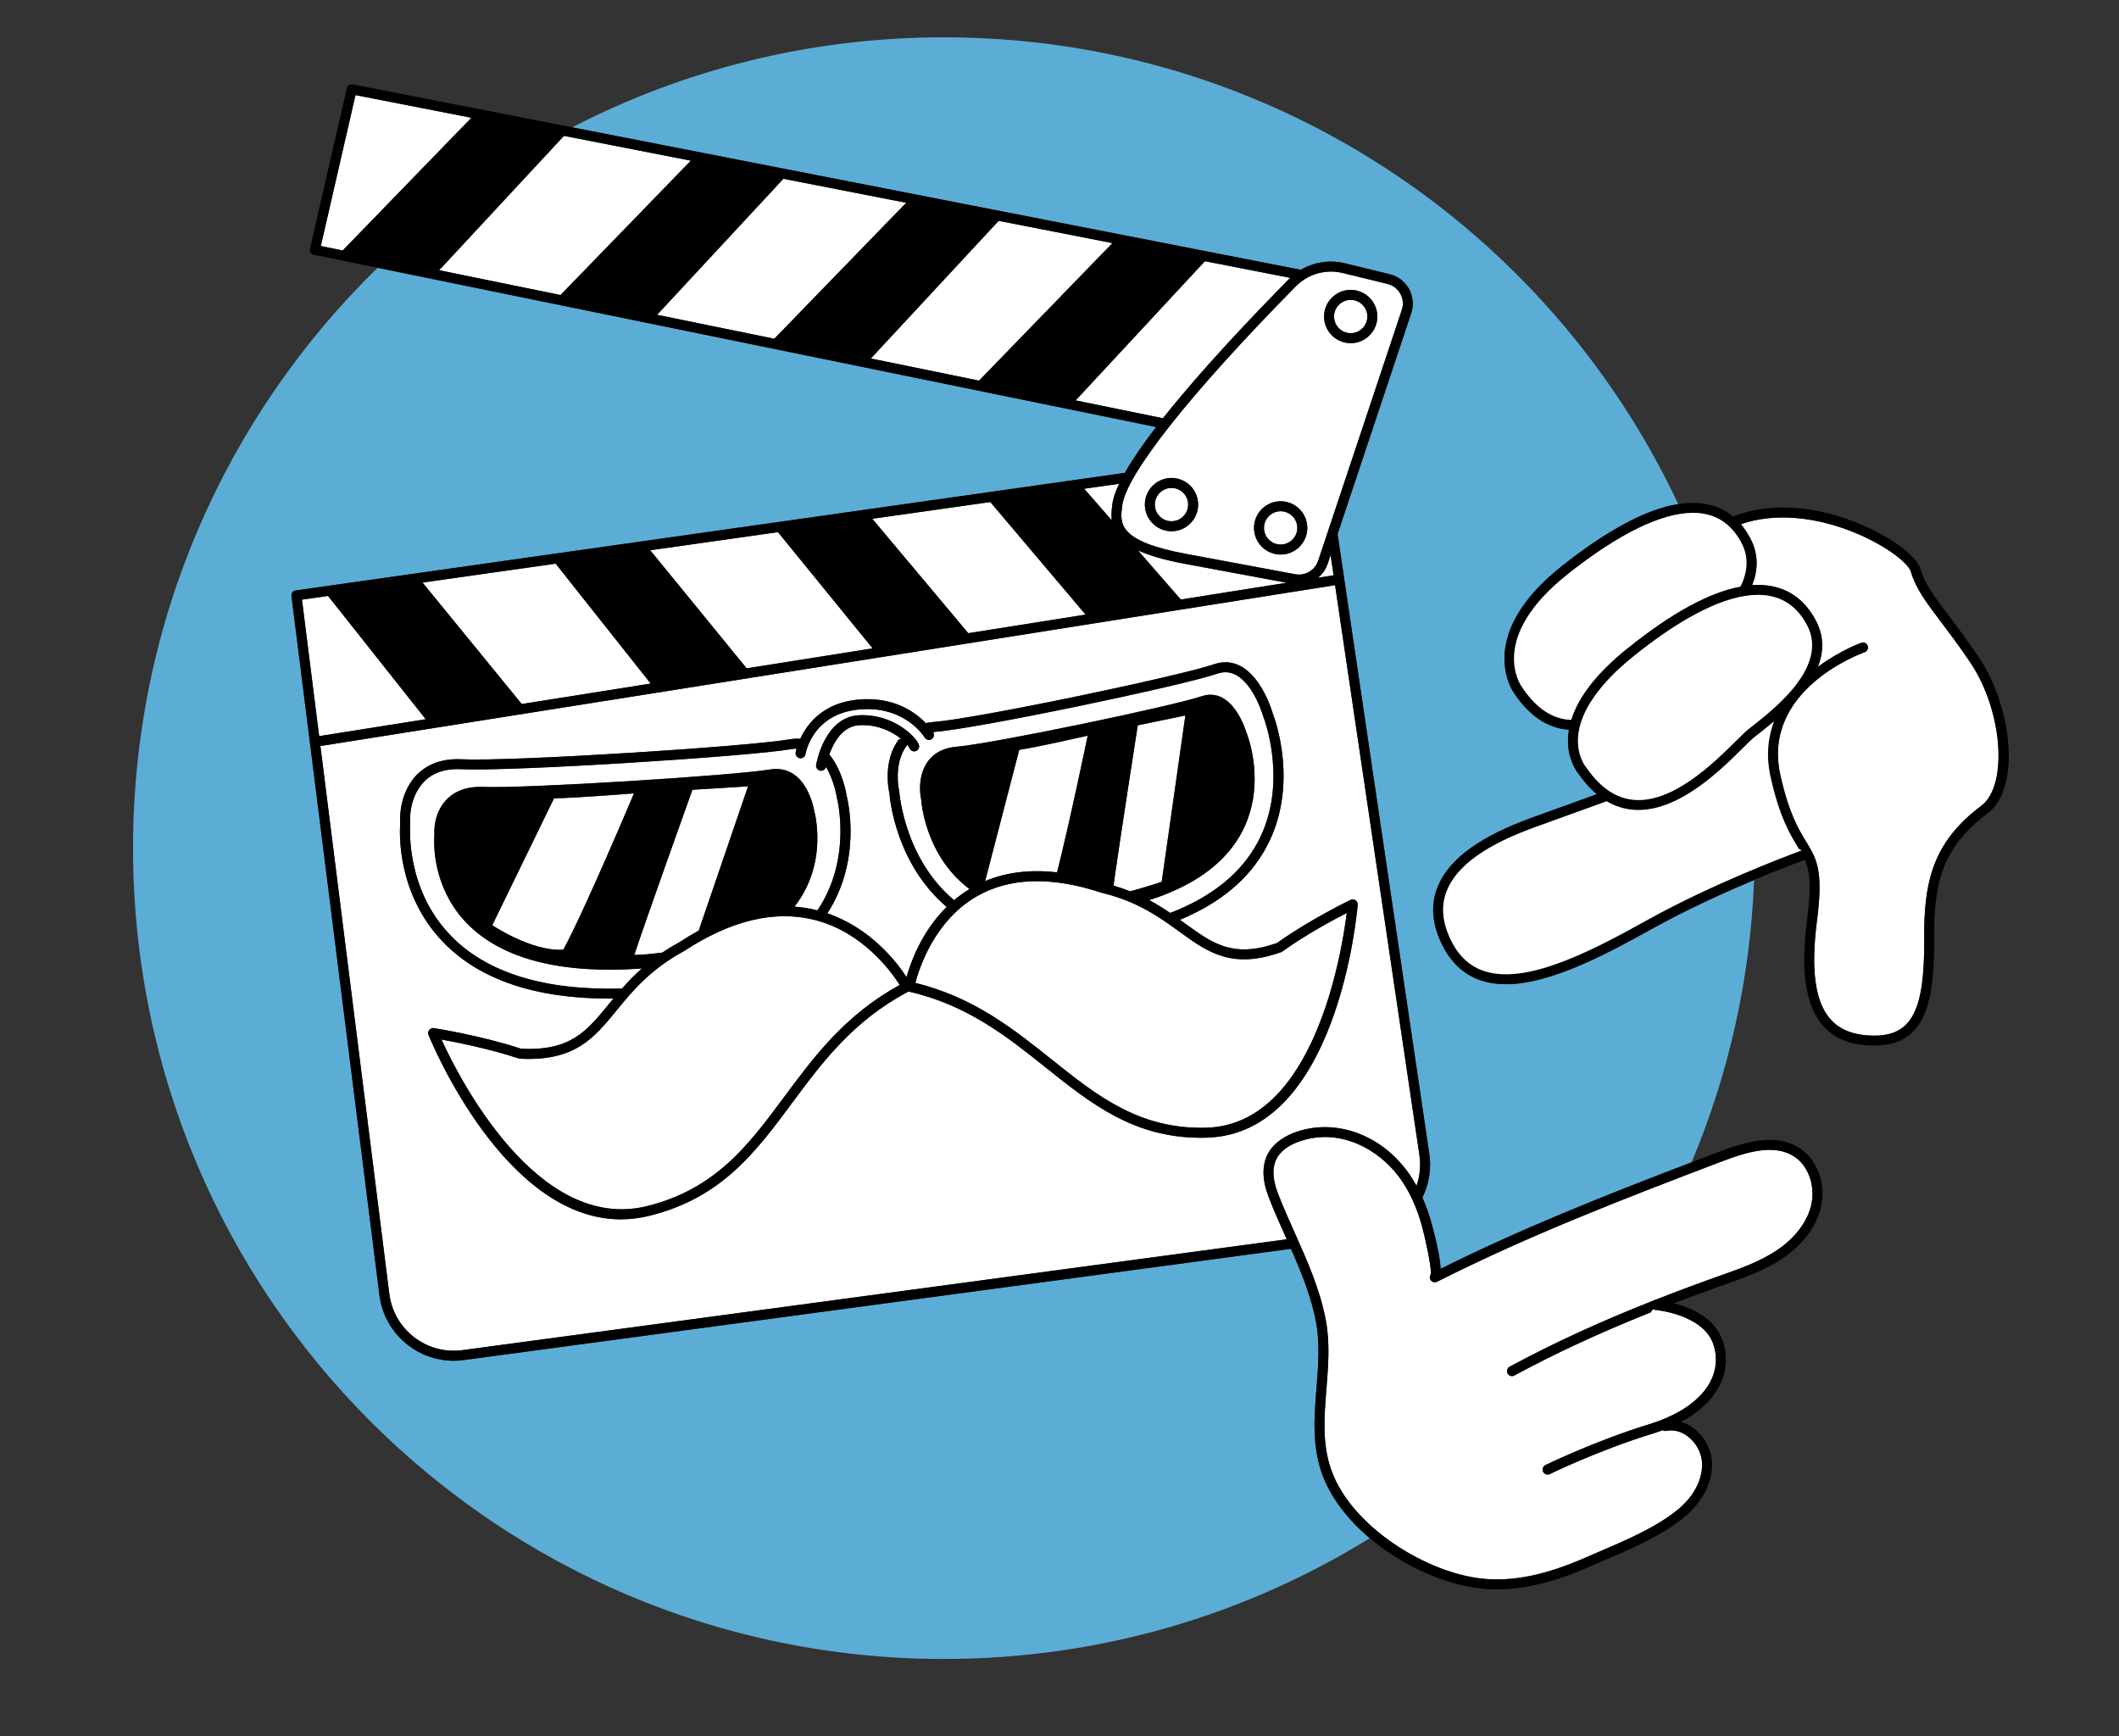
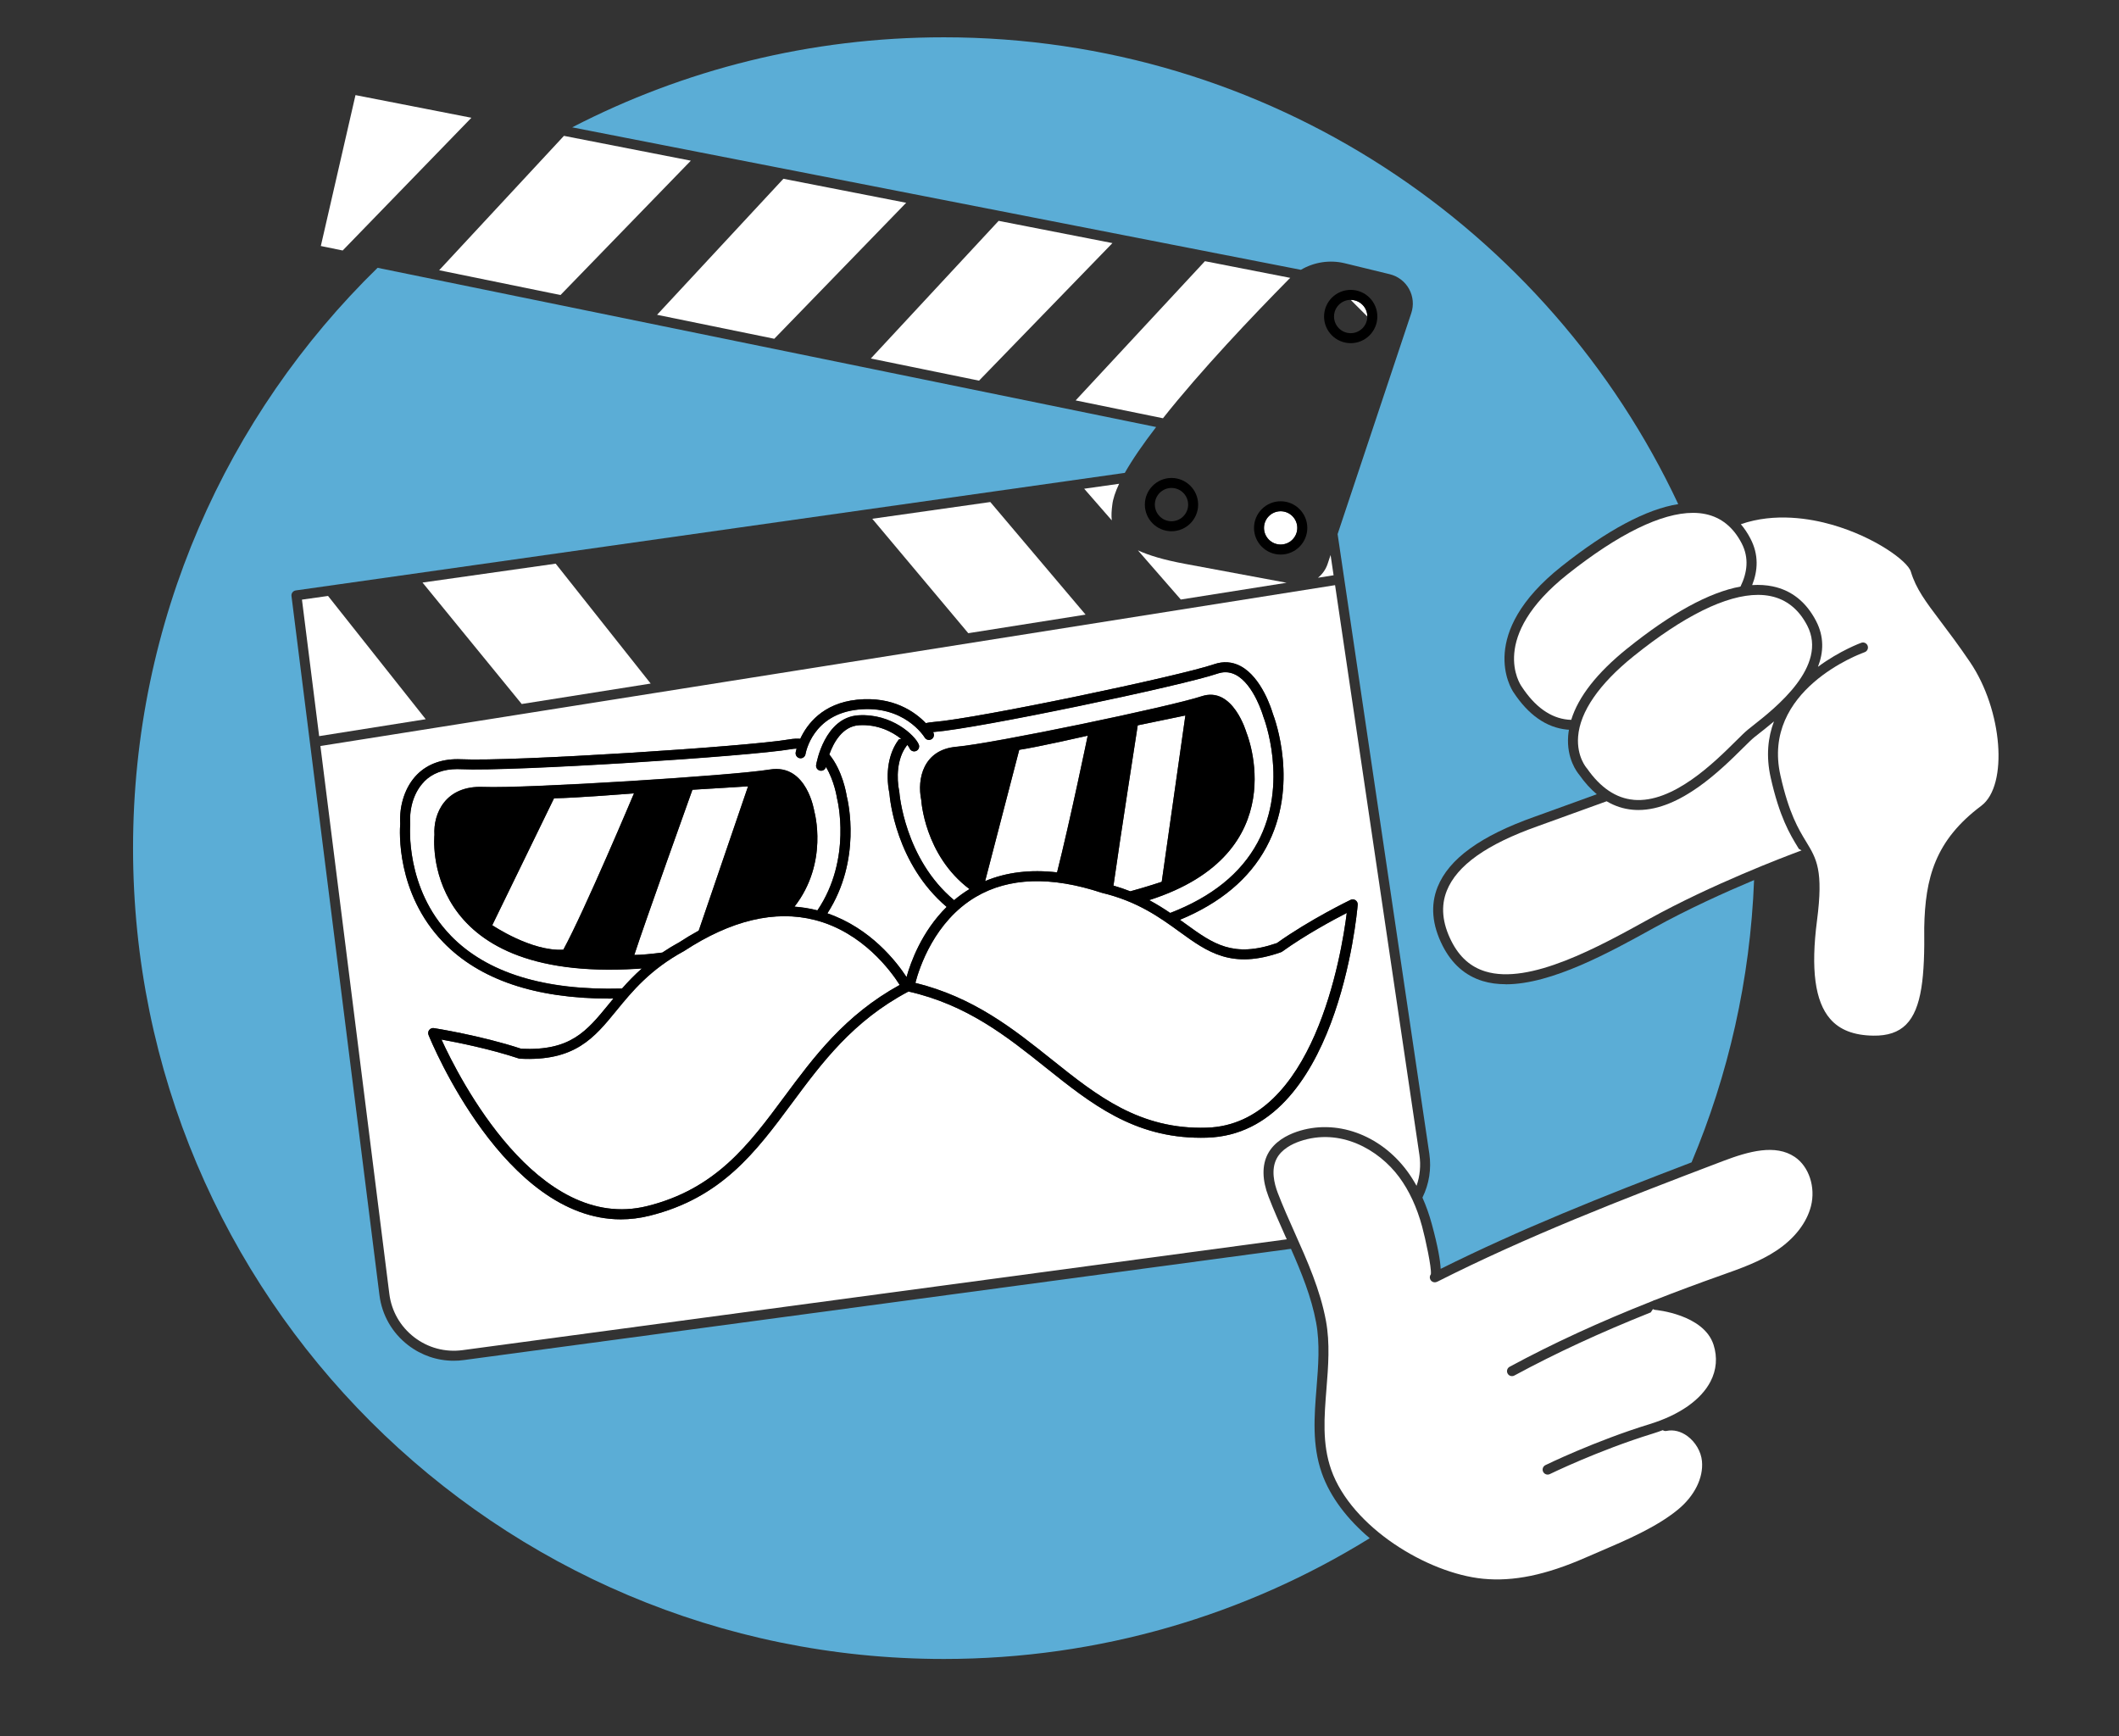
<svg xmlns="http://www.w3.org/2000/svg" id="Calque_4" data-name="Calque 4" viewBox="0 0 954.45 781.88">
  <rect x="0" y="0" width="954.45" height="781.88" fill="#333333" stroke="none" />
  <defs>
    <style>
      .cls-1 {
        fill: #5badd6;
      }

      .cls-1, .cls-2, .cls-3 {
        stroke-width: 0px;
      }

      .cls-2 {
        fill: #000;
      }

      .cls-3 {
        fill: #fff;
      }
    </style>
  </defs>
  <path class="cls-1" d="M595.36,663.42c-4.43-12.61-3.38-25.72-2.36-38.39.78-9.73,1.59-19.8-.18-29.35-2.12-11.48-6.62-22.52-11.34-33.22l-372.56,50.1c-1.53.21-3.06.31-4.57.31-7.4,0-14.56-2.42-20.53-7.02-7.19-5.54-11.78-13.55-12.91-22.56l-39.62-314.85c-.15-1.22.7-2.33,1.91-2.51l373.44-52.95c3.49-6.16,8.37-13.19,14.11-20.65L170.07,120.62c-67.95,66.32-110.14,158.92-110.14,261.37,0,201.69,163.51,365.2,365.2,365.2,70.37,0,136.08-19.91,191.83-54.39-9.81-8.28-17.72-18.33-21.6-29.37Z" />
  <path class="cls-1" d="M678.22,443.29c-3.68,0-7.18-.45-10.46-1.46-7.79-2.39-13.84-7.73-17.97-15.87-4.77-9.39-5.53-18.29-2.27-26.44,5.08-12.69,19.36-23.04,43.67-31.65,4.16-1.47,8.95-3.22,14-5.06,4.6-1.68,9.35-3.41,14.04-5.09-2.81-2.36-5.46-5.29-7.93-8.81-.84-.98-5.74-7.19-4.96-17.47.07-.92.19-1.84.35-2.77-.29-.02-.58-.04-.88-.06-9.28-.92-17.41-6.61-24.16-16.91h0c-1.11-1.66-16.52-26.32,21.7-56.61,20.68-16.4,38.3-25.78,52.57-28.04-58.29-124.22-184.49-210.25-330.79-210.25-60.34,0-117.26,14.64-167.41,40.55l328.23,64.17c5.88-3.46,13-4.6,19.77-2.95l20.28,4.94c3.68.9,6.84,3.31,8.68,6.63,1.83,3.32,2.2,7.28,1,10.87l-33.19,99.54,41.3,279c1.02,6.88-.08,13.74-3.09,19.84,1.65,3.69,3.06,7.65,4.21,11.88,2.81,10.33,3.83,16.49,4,20.21,35.73-17.8,72.66-32.54,113.01-47.96,16.55-39.35,26.42-82.2,28.16-127.14-13.15,5.53-29.72,13.01-45.02,21.48-19.9,11-46.04,25.46-66.81,25.46Z" />
-   <polygon class="cls-3" points="350.42 239.67 292.87 247.83 336.31 301.02 393.04 292.02 350.42 239.67" />
  <polygon class="cls-3" points="250.29 253.87 190.31 262.38 234.99 317.08 293.08 307.87 250.29 253.87" />
  <polygon class="cls-3" points="446.06 226.11 392.89 233.65 436.14 285.19 488.97 276.82 446.06 226.11" />
  <path class="cls-3" d="M426.4,408.47c-22.82-19.36-25.58-48.49-25.79-51.19-1.86-9.16-.32-18.14,4.12-24.06.07-.09.15-.17.22-.26l.99-.14c-3.96-3.22-10.69-6.7-18.99-6.18-7.52.46-11.5,7.84-13.41,13.17,5.91,7.19,7.64,17.4,7.85,18.78.6,2.35,6.83,28.7-8.72,52.78,19.49,6.67,31.22,21.91,35.66,28.7,1.86-6.65,6.82-20.48,18.07-31.59Z" />
  <path class="cls-3" d="M500.77,234.37c-.26-2.23-.08-4.55.23-6.93.28-2.68,1.36-5.91,3.08-9.55l-15.74,2.23,12.43,14.25Z" />
  <path class="cls-3" d="M579.08,557.07c-2.64-5.92-5.38-12.04-7.73-18.17-2.86-7.43-2.97-14.05-.32-19.13,2.91-5.59,8.69-8.53,13.03-10.02,17.53-5.99,37.54,1.14,49.8,17.75,1.51,2.05,2.9,4.25,4.19,6.58,1.53-4.4,1.99-9.14,1.29-13.89l-37.99-256.64-457.03,72.45,31.04,246.72c.98,7.81,4.96,14.75,11.2,19.56,6.24,4.8,13.97,6.86,21.77,5.82l371.26-49.92c-.16-.37-.33-.74-.49-1.1ZM540.92,512.44c-30.29,0-49.54-15.38-69.9-31.64-17.39-13.89-35.38-28.25-61.82-34.23-24.98,13.2-38.94,32.03-52.45,50.24-16.28,21.96-31.67,42.7-64.18,50.76-4.43,1.1-8.74,1.61-12.93,1.61-52.27,0-85.14-79.4-86.62-83.05-.3-.75-.18-1.6.32-2.24.5-.63,1.3-.95,2.11-.83.21.03,21.29,3.34,39.32,9.3,22.16,1.03,29.41-7.82,39.41-20.05.69-.85,1.4-1.71,2.12-2.58-.58,0-1.17.03-1.75.03-33.43,0-58.57-8.51-74.88-25.37-21.4-22.13-19.64-50.5-19.41-53.28-.49-8.63,2.34-16.93,7.57-22.23,4.85-4.91,11.73-7.29,19.89-6.91,22.89,1.11,129.35-5.75,147.91-8.97,1.67-.29,3.29-.36,4.84-.26,3-6.49,9.98-15.97,25.54-17.59,16.32-1.7,26.26,5.61,30.99,10.54,1.07-.22,2.17-.4,3.33-.49,19.96-1.56,110.96-20.69,126.52-26.03,4.14-1.42,8.14-1.15,11.87.81,9.63,5.06,14.14,19.87,14.59,21.44.92,2.38,12.05,32.39-2.93,60.18-7.65,14.19-20.69,25.12-38.91,32.67.82.59,1.64,1.18,2.44,1.76,12.47,9.04,21.49,15.58,41.25,8.72,14.74-10.55,32.97-19.36,33.16-19.45.73-.35,1.58-.28,2.25.17.66.46,1.03,1.23.97,2.04-.35,4.21-9.31,103.14-67.9,104.89-.92.03-1.82.04-2.72.04Z" />
  <path class="cls-3" d="M533.64,253.93c-9.4-1.75-16.2-3.79-21.1-6.06l19.32,22.15,47.65-7.55-45.87-8.54Z" />
  <polygon class="cls-3" points="191.76 323.93 147.76 268.41 136.01 270.07 143.75 331.55 191.76 323.93" />
  <path class="cls-3" d="M599.33,249.97l-1.34,4.01c-.84,2.53-2.39,4.66-4.35,6.24l7.04-1.12-1.35-9.13Z" />
  <path class="cls-3" d="M202.96,421.32c16.31,16.84,42.27,24.85,77.21,23.87,2.63-2.99,5.55-6.04,8.95-9.05-.76.05-1.5.12-2.28.16-98.41,6.06-91.17-60.27-91.17-60.27-.59-9.66,4.93-22.31,21.95-21.64,19.4.77,112.31-5.07,129.13-7.84,16.82-2.77,20.04,18.94,20.04,18.94,0,0,6.54,22.96-8.95,42.82,3.49.26,6.94.81,10.32,1.68,0,0,.01,0,.02,0,15.74-23.28,8.91-50.13,8.84-50.4-.02-.08-.04-.17-.05-.26-.01-.1-1.15-7.69-4.97-13.97-.24,1.02-1.15,1.73-2.18,1.73-.12,0-.25,0-.38-.03-1.22-.21-2.05-1.36-1.84-2.59.15-.87,3.78-21.4,19.07-22.34,14.91-.91,25.47,9.03,27.16,13.14.47,1.15-.07,2.46-1.22,2.93-1.15.47-2.46-.07-2.93-1.22-.17-.4-.52-.93-1-1.52-.12.15-.25.28-.36.43-4.36,5.8-4.56,14.45-3.28,20.6.02.1.03.2.04.3.02.31,2.31,29.94,24.66,48.6,2.12-1.79,4.42-3.46,6.93-4.99-20.35-15.3-21.73-40.15-21.73-40.15-1.96-9.48.92-22.63,15.75-23.94,16.9-1.49,96.43-18.07,110.56-22.76,14.14-4.69,20.18,16.39,20.18,16.39,0,0,22.5,54.23-43.83,75.43,3.45,1.84,6.57,3.8,9.48,5.78,18.65-7.17,31.85-17.79,39.35-31.72,14.29-26.52,2.79-56.2,2.67-56.5-.03-.07-.05-.15-.08-.22-.04-.14-4.15-14.48-12.4-18.8-1.51-.79-3.05-1.19-4.65-1.19-1.19,0-2.41.22-3.67.65-15.7,5.39-107.49,24.69-127.62,26.26-.15.01-.28.04-.43.05.04.06.07.11.08.13.64,1.06.3,2.44-.76,3.08-1.07.64-2.44.3-3.08-.76-.37-.6-9.29-14.74-30.02-12.58-20.45,2.14-23.54,19.32-23.66,20.05-.18,1.1-1.14,1.88-2.21,1.88-.12,0-.24,0-.36-.03-1.22-.2-2.05-1.35-1.86-2.57,0-.04.12-.7.42-1.76-.78.02-1.58.09-2.41.24-18.69,3.25-125.86,10.14-148.9,9.03-.53-.03-1.05-.04-1.56-.04-6.22,0-11.22,1.89-14.91,5.62-4.39,4.44-6.73,11.54-6.27,18.97,0,.12,0,.23,0,.35-.03.29-2.42,28.69,18.2,49.96Z" />
  <polygon class="cls-3" points="154.35 112.82 212.33 53.04 160.12 42.84 144.51 110.8 154.35 112.82" />
  <polygon class="cls-3" points="449.81 99.47 392.24 161.47 440.98 171.44 501.07 109.49 449.81 99.47" />
  <polygon class="cls-3" points="408.16 91.33 352.86 80.52 295.96 141.78 348.75 152.58 408.16 91.33" />
  <polygon class="cls-3" points="311.17 72.37 254.01 61.19 197.81 121.71 252.46 132.88 311.17 72.37" />
  <path class="cls-3" d="M580.6,125.68c.18-.18.37-.35.56-.53l-38.43-7.51-58.23,62.7,39.33,8.04c17.07-21.56,40.2-45.9,56.77-62.7Z" />
-   <path class="cls-3" d="M505.47,227.86c-1.04,7.88-2.09,15.87,28.99,21.65l48.98,9.12c4.45.82,8.87-1.78,10.29-6.07l37.68-112.98c.81-2.44.58-5.03-.67-7.28-1.24-2.25-3.31-3.83-5.81-4.44l-20.28-4.94c-1.71-.42-3.45-.62-5.17-.62-5.82,0-11.53,2.31-15.69,6.53-47.63,48.28-76.91,85.3-78.32,99.03ZM527.67,239.26c-6.61,0-12-5.38-12-12s5.38-12,12-12,12,5.38,12,12-5.38,12-12,12ZM576.84,249.76c-6.61,0-12-5.38-12-12s5.38-12,12-12,12,5.38,12,12-5.38,12-12,12ZM620.38,142.56c0,6.61-5.38,12-12,12s-12-5.38-12-12,5.38-12,12-12,12,5.38,12,12Z" />
  <path class="cls-3" d="M584.34,237.76c0-4.14-3.37-7.5-7.5-7.5s-7.5,3.37-7.5,7.5,3.37,7.5,7.5,7.5,7.5-3.37,7.5-7.5Z" />
  <path class="cls-2" d="M576.84,225.77c-6.61,0-12,5.38-12,12s5.38,12,12,12,12-5.38,12-12-5.38-12-12-12ZM569.33,237.76c0-4.14,3.37-7.5,7.5-7.5s7.5,3.37,7.5,7.5-3.37,7.5-7.5,7.5-7.5-3.37-7.5-7.5Z" />
-   <circle class="cls-3" cx="527.67" cy="227.27" r="7.5" transform="translate(115.77 627.8) rotate(-67.5)" />
  <path class="cls-2" d="M527.67,215.27c-6.61,0-12,5.38-12,12s5.38,12,12,12,12-5.38,12-12-5.38-12-12-12ZM520.17,227.27c0-4.14,3.37-7.5,7.5-7.5s7.5,3.37,7.5,7.5-3.37,7.5-7.5,7.5-7.5-3.37-7.5-7.5Z" />
-   <path class="cls-3" d="M615.89,142.56c0-4.14-3.37-7.5-7.5-7.5s-7.5,3.37-7.5,7.5,3.37,7.5,7.5,7.5,7.5-3.37,7.5-7.5Z" />
+   <path class="cls-3" d="M615.89,142.56c0-4.14-3.37-7.5-7.5-7.5Z" />
  <path class="cls-2" d="M596.39,142.56c0,6.61,5.38,12,12,12s12-5.38,12-12-5.38-12-12-12-12,5.38-12,12ZM600.88,142.56c0-4.14,3.37-7.5,7.5-7.5s7.5,3.37,7.5,7.5-3.37,7.5-7.5,7.5-7.5-3.37-7.5-7.5Z" />
  <path class="cls-3" d="M253.74,427.74c9.53-17.46,31.82-70.41,31.82-70.41,0,0-26.38,2.11-36.02,2.22l-27.82,57.15s17.61,11.93,32.01,11.04Z" />
  <path class="cls-3" d="M285.7,430.11c3.09,0,7.93-.49,12.62-1.08,2.32-1.56,4.81-3.08,7.54-4.57,2.97-1.95,5.93-3.72,8.86-5.32l22.22-64.98-25.06,1.54s-21.73,60.63-26.18,74.41Z" />
  <path class="cls-3" d="M443.73,396.84c9.54-4,20.36-5.32,32.39-3.93,5.89-23.33,13.8-61.57,13.8-61.57,0,0-22.52,5.15-30.84,6.38l-15.36,59.12Z" />
  <path class="cls-3" d="M533.92,322.24l-21.46,4.44s-8.2,52.65-10.93,72.2c2.68.78,5.2,1.63,7.55,2.57,6.79-1.83,14.18-4.28,14.18-4.28l10.65-74.92Z" />
  <path class="cls-3" d="M367,414.35c-17.91-4.57-37.7.13-58.83,13.97-15.4,8.37-23.42,18.19-30.5,26.84-10.05,12.3-18.7,22.94-43.41,21.68-.2,0-.4-.05-.6-.11-13.04-4.34-27.81-7.27-34.81-8.52,7.88,17.24,43.28,87.27,92.65,75.01,30.94-7.68,45.86-27.79,61.65-49.08,13.47-18.16,27.39-36.93,52.1-50.53-3.74-5.91-16.56-23.72-38.25-29.26Z" />
  <path class="cls-3" d="M606.62,411.19c-6.06,3.11-18.54,9.82-29.08,17.4-.17.12-.36.22-.56.29-22.19,7.83-33.07-.07-45.68-9.21-8.85-6.42-18.88-13.69-35.03-17.55-22.85-7.56-41.88-6.92-56.73,1.84-18.7,11.03-25.49,32.06-27.23,38.74,26.3,6.46,44.2,20.76,61.53,34.6,20.29,16.21,39.47,31.52,69.68,30.62,48.22-1.44,60.77-78.07,63.11-96.72Z" />
  <path class="cls-2" d="M611.54,407.51c.07-.8-.3-1.58-.97-2.04-.66-.46-1.52-.52-2.25-.17-.18.09-18.41,8.9-33.16,19.45-19.75,6.87-28.78.32-41.25-8.72-.8-.58-1.61-1.17-2.44-1.76,18.22-7.55,31.26-18.48,38.91-32.67,14.98-27.79,3.85-57.8,2.93-60.18-.46-1.58-4.97-16.39-14.59-21.44-3.73-1.96-7.73-2.24-11.87-.81-15.56,5.34-106.55,24.47-126.52,26.03-1.16.09-2.26.27-3.33.49-4.73-4.93-14.67-12.25-30.99-10.54-15.56,1.63-22.55,11.1-25.54,17.59-1.56-.1-3.17-.03-4.84.26-18.56,3.23-125.02,10.08-147.91,8.97-8.16-.38-15.03,1.99-19.89,6.91-5.24,5.3-8.06,13.6-7.57,22.23-.23,2.78-1.98,31.15,19.41,53.28,16.3,16.86,41.45,25.37,74.88,25.37.57,0,1.17-.02,1.75-.03-.72.87-1.43,1.73-2.12,2.58-10,12.23-17.25,21.08-39.41,20.05-18.04-5.96-39.11-9.27-39.32-9.3-.8-.12-1.6.19-2.11.83-.5.63-.62,1.49-.32,2.24,1.48,3.65,34.35,83.05,86.62,83.05,4.19,0,8.5-.51,12.93-1.61,32.51-8.06,47.89-28.8,64.18-50.76,13.5-18.21,27.47-37.03,52.45-50.24,26.45,5.97,44.43,20.34,61.82,34.23,20.35,16.26,39.61,31.64,69.9,31.64.9,0,1.8-.01,2.72-.04,58.6-1.75,67.55-100.67,67.9-104.89ZM353.15,494.13c-15.79,21.29-30.7,41.4-61.65,49.08-49.37,12.26-84.77-57.77-92.65-75.01,6.99,1.26,21.77,4.19,34.81,8.52.19.06.39.1.6.11,24.71,1.26,33.36-9.38,43.41-21.68,7.08-8.66,15.1-18.47,30.5-26.84,21.13-13.84,40.92-18.54,58.83-13.97,21.69,5.53,34.51,23.35,38.25,29.26-24.71,13.61-38.63,32.37-52.1,50.53ZM191.04,352.04c3.68-3.73,8.69-5.62,14.91-5.62.51,0,1.04.01,1.56.04,23.04,1.1,130.21-5.78,148.9-9.03.83-.14,1.63-.21,2.41-.24-.3,1.06-.42,1.72-.42,1.76-.2,1.22.64,2.37,1.86,2.57.12.02.24.03.36.03,1.08,0,2.03-.78,2.21-1.88.12-.73,3.21-17.92,23.66-20.05,20.72-2.17,29.65,11.98,30.02,12.58.64,1.06,2.02,1.4,3.08.76,1.06-.64,1.4-2.02.76-3.08-.01-.02-.04-.07-.08-.13.14-.01.28-.04.43-.05,20.14-1.57,111.93-20.88,127.62-26.26,1.26-.43,2.48-.65,3.67-.65,1.6,0,3.14.39,4.65,1.19,8.24,4.32,12.36,18.65,12.4,18.8.02.08.05.15.08.22.12.3,11.62,29.98-2.67,56.5-7.51,13.93-20.7,24.54-39.35,31.72-2.91-1.98-6.03-3.93-9.48-5.78,66.33-21.2,43.83-75.43,43.83-75.43,0,0-6.04-21.08-20.18-16.39-14.14,4.69-93.66,21.27-110.56,22.76-14.83,1.31-17.71,14.46-15.75,23.94,0,0,1.38,24.85,21.73,40.15-2.51,1.52-4.82,3.2-6.93,4.99-22.35-18.66-24.64-48.29-24.66-48.6,0-.1-.02-.2-.04-.3-1.27-6.15-1.08-14.79,3.28-20.6.11-.15.25-.29.36-.43.48.59.83,1.12,1,1.52.47,1.15,1.78,1.69,2.93,1.22,1.15-.47,1.69-1.79,1.22-2.93-1.7-4.11-12.25-14.06-27.16-13.14-15.29.94-18.93,21.47-19.07,22.34-.21,1.22.62,2.38,1.84,2.59.13.02.25.03.38.03,1.03,0,1.94-.71,2.18-1.73,3.82,6.27,4.95,13.86,4.97,13.97.01.09.03.18.05.26.07.27,6.9,27.12-8.84,50.4,0,0-.01,0-.02,0-3.38-.87-6.83-1.42-10.32-1.68,15.49-19.86,8.95-42.82,8.95-42.82,0,0-3.22-21.71-20.04-18.94-16.82,2.77-109.73,8.61-129.13,7.84-17.02-.68-22.54,11.98-21.95,21.64,0,0-7.24,66.33,91.17,60.27.77-.05,1.52-.11,2.28-.16-3.4,3.01-6.31,6.05-8.95,9.05-34.94.98-60.9-7.04-77.21-23.87-20.61-21.27-18.22-49.68-18.2-49.96.01-.12.01-.23,0-.35-.46-7.44,1.89-14.53,6.27-18.97ZM314.73,419.14c-2.93,1.6-5.89,3.37-8.86,5.32-2.73,1.48-5.22,3.01-7.54,4.57-4.69.59-9.53,1.08-12.62,1.08,4.45-13.77,26.18-74.41,26.18-74.41l25.06-1.54-22.22,64.98ZM476.13,392.91c-12.03-1.39-22.86-.07-32.39,3.93l15.36-59.12c8.32-1.23,30.84-6.38,30.84-6.38,0,0-7.91,38.23-13.8,61.57ZM501.54,398.88c2.73-19.55,10.93-72.2,10.93-72.2l21.46-4.44-10.65,74.92s-7.39,2.46-14.18,4.28c-2.36-.94-4.88-1.79-7.55-2.57ZM285.56,357.33s-22.29,52.95-31.82,70.41c-14.41.89-32.01-11.04-32.01-11.04l27.82-57.15c9.63-.11,36.02-2.22,36.02-2.22ZM372.67,411.37c15.55-24.08,9.32-50.43,8.72-52.78-.21-1.38-1.94-11.59-7.85-18.78,1.91-5.32,5.89-12.71,13.41-13.17,8.29-.52,15.03,2.96,18.99,6.18l-.99.14c-.07.09-.15.17-.22.26-4.44,5.91-5.98,14.9-4.12,24.06.21,2.7,2.98,31.83,25.79,51.19-11.25,11.11-16.21,24.94-18.07,31.59-4.44-6.79-16.17-22.03-35.66-28.7ZM473.83,477.29c-17.33-13.84-35.23-28.14-61.53-34.6,1.74-6.68,8.53-27.71,27.23-38.74,14.85-8.76,33.88-9.4,56.73-1.84,16.15,3.87,26.18,11.14,35.03,17.55,12.6,9.14,23.49,17.04,45.68,9.21.2-.07.39-.17.56-.29,10.54-7.58,23.03-14.29,29.08-17.4-2.34,18.65-14.89,95.28-63.11,96.72-30.21.91-49.39-14.41-69.68-30.62Z" />
  <path class="cls-3" d="M887.37,298.22c-5.19-7.64-9.67-13.58-13.28-18.36-6.67-8.83-11.08-14.67-13.4-22.4-1.43-4.77-16.33-15.64-35.52-21.13-9.68-2.77-25.69-5.56-41.05-.23,1.61,1.9,3.07,4.06,4.34,6.51,3.77,7.24,3.36,14.34.76,20.91,3.27-.21,6.37-.02,9.27.59,8.5,1.78,15.06,7.02,19.51,15.57,3.72,7.15,3.37,14.15.85,20.65,9.88-7.31,19.32-10.76,19.53-10.83,1.16-.42,2.45.2,2.87,1.37.41,1.17-.2,2.45-1.36,2.87-1.91.68-46.57,17.04-37.94,55.51,3.84,17.12,8.13,24.18,11.58,29.84,4.72,7.75,7.84,12.88,4.89,35.55-2.84,21.9-.91,36.38,5.92,44.26,4.29,4.95,10.64,7.42,19.42,7.55,6.47.11,11.31-1.53,14.74-4.95,7.2-7.18,8.48-22.04,8.22-43.68.42-22.36,4.87-39.31,25.75-54.93,12.19-9.26,9.52-43.11-5.1-64.66Z" />
-   <path class="cls-2" d="M891.09,295.7c-5.25-7.74-9.77-13.73-13.41-18.54-6.61-8.75-10.59-14.03-12.68-20.99-2.03-6.78-18.38-18.37-38.59-24.16-10.71-3.06-28.72-6.12-45.82.6-3.27-2.69-7.05-4.51-11.34-5.43-4.05-.87-8.5-.91-13.33-.15-14.27,2.27-31.89,11.65-52.57,28.04-38.22,30.3-22.81,54.96-21.7,56.61h0c6.75,10.3,14.88,15.99,24.16,16.91.29.03.59.05.88.06-.15.93-.28,1.85-.35,2.77-.78,10.28,4.12,16.49,4.96,17.47,2.47,3.52,5.12,6.45,7.93,8.81-4.68,1.68-9.44,3.41-14.04,5.09-5.05,1.84-9.84,3.59-14,5.06-24.31,8.61-38.59,18.96-43.67,31.65-3.26,8.15-2.5,17.05,2.27,26.44,4.13,8.13,10.17,13.47,17.97,15.87,3.28,1.01,6.78,1.46,10.46,1.46,20.77,0,46.91-14.46,66.81-25.46,15.31-8.46,31.87-15.95,45.02-21.48,10.79-4.53,19.28-7.74,22.88-9.07,2.27,5.16,3.02,11.53,1.04,26.77-3.02,23.24-.74,38.87,6.97,47.78,5.18,5.98,12.62,8.96,22.75,9.1.2,0,.4,0,.6,0,7.47,0,13.16-2.05,17.38-6.27,8.32-8.3,9.81-24.1,9.54-46.85.4-21.48,4.45-36.76,23.97-51.35,15.61-11.86,10.8-48.83-4.09-70.77ZM892.47,362.89c-20.88,15.61-25.33,32.56-25.75,54.93.26,21.64-1.02,36.5-8.22,43.68-3.43,3.42-8.27,5.06-14.74,4.95-8.78-.13-15.13-2.6-19.42-7.55-6.82-7.88-8.76-22.36-5.92-44.26,2.95-22.68-.17-27.8-4.89-35.55-3.45-5.67-7.74-12.72-11.58-29.84-8.63-38.47,36.04-54.83,37.94-55.51,1.17-.42,1.78-1.7,1.36-2.87-.42-1.17-1.71-1.79-2.87-1.37-.22.08-9.66,3.52-19.53,10.83,2.51-6.49,2.86-13.5-.85-20.65-4.45-8.55-11.01-13.79-19.51-15.57-2.91-.61-6-.8-9.27-.59,2.61-6.57,3.01-13.66-.76-20.91-1.27-2.45-2.72-4.61-4.34-6.51,15.36-5.33,31.38-2.54,41.05.23,19.19,5.49,34.09,16.35,35.52,21.13,2.32,7.74,6.73,13.57,13.4,22.4,3.6,4.77,8.09,10.71,13.28,18.36,14.62,21.55,17.29,55.4,5.1,64.66ZM669.07,437.54c-6.68-2.05-11.67-6.5-15.28-13.6-4.15-8.19-4.86-15.84-2.1-22.74,4.57-11.42,17.98-20.93,41-29.09,4.17-1.48,8.97-3.23,14.03-5.08,5.41-1.97,11.25-4.1,16.97-6.13,3.66,2.16,7.56,3.44,11.69,3.81.87.08,1.74.12,2.6.12,18.93,0,37.18-18.08,47.19-28,2.18-2.16,3.9-3.86,5.02-4.76.62-.5,1.34-1.07,2.15-1.7,1.89-1.49,4.22-3.32,6.72-5.44-2.72,7.22-3.64,15.62-1.48,25.29,4,17.84,8.7,25.56,12.13,31.2.19.31.37.62.56.92l1.24.7c-7.95,2.94-40.4,15.26-68.64,30.88-22.72,12.56-53.83,29.77-73.78,23.63ZM714.72,346.01c-.05-.05-4.6-5.14-3.91-14.22.85-11.21,9.46-23.71,24.88-36.13,22.64-18.25,41.88-27.71,56.14-27.71,2.01,0,3.93.19,5.74.57,7.12,1.49,12.65,5.95,16.44,13.24,9.54,18.34-14.29,37.08-24.47,45.09-.82.64-1.56,1.22-2.19,1.74-1.29,1.04-3.09,2.82-5.36,5.07-9.95,9.85-28.47,28.21-46.22,26.6-7.85-.71-14.87-5.42-20.87-14-.05-.08-.12-.16-.18-.23ZM685.41,309.24s-.04-.06-.05-.08c-.63-.89-15.06-22.13,20.79-50.55,22.93-18.18,42.26-27.61,56.42-27.61,2.02,0,3.94.19,5.75.58,6.98,1.49,12.42,5.9,16.17,13.11,3.44,6.62,2.52,13.29-.52,19.5-14.1,2.59-31.2,11.94-51.09,27.97-13.51,10.89-21.93,21.65-25.15,32.08-.49-.02-.99-.04-1.48-.09-7.86-.78-14.87-5.79-20.84-14.9Z" />
  <path class="cls-3" d="M811.49,383.03l-1.24-.7c-.18-.3-.37-.61-.56-.92-3.43-5.63-8.13-13.35-12.13-31.2-2.17-9.67-1.24-18.07,1.48-25.29-2.5,2.12-4.83,3.95-6.72,5.44-.8.63-1.53,1.2-2.15,1.7-1.12.9-2.84,2.61-5.02,4.76-10.01,9.92-28.26,28-47.19,28-.87,0-1.73-.04-2.6-.12-4.12-.37-8.02-1.65-11.69-3.81-5.72,2.03-11.56,4.16-16.97,6.13-5.07,1.85-9.86,3.6-14.03,5.08-23.02,8.15-36.43,17.67-41,29.09-2.76,6.9-2.05,14.55,2.1,22.74,3.6,7.1,8.6,11.55,15.28,13.6,19.95,6.13,51.06-11.07,73.78-23.63,28.24-15.62,60.7-27.94,68.64-30.88Z" />
  <path class="cls-3" d="M732.87,292.15c19.89-16.02,36.99-25.37,51.09-27.97,3.04-6.2,3.96-12.88.52-19.5-3.75-7.21-9.19-11.62-16.17-13.11-1.81-.39-3.72-.58-5.75-.58-14.16,0-33.49,9.43-56.42,27.61-35.85,28.42-21.42,49.66-20.79,50.55.02.02.04.05.05.08,5.97,9.11,12.98,14.13,20.84,14.9.49.05.99.07,1.48.09,3.21-10.43,11.64-21.19,25.15-32.08Z" />
  <path class="cls-3" d="M735.78,360.24c17.75,1.61,36.28-16.74,46.22-26.6,2.27-2.25,4.06-4.03,5.36-5.07.63-.51,1.37-1.09,2.19-1.74,10.17-8.01,34-26.75,24.47-45.09-3.79-7.3-9.33-11.75-16.44-13.24-1.81-.38-3.73-.57-5.74-.57-14.26,0-33.49,9.46-56.14,27.71-15.42,12.43-24.03,24.92-24.88,36.13-.69,9.08,3.86,14.17,3.91,14.22.07.07.13.15.18.23,6,8.58,13.03,13.3,20.87,14Z" />
  <path class="cls-3" d="M647.28,577.3c-1.11.56-2.46.12-3.02-.99-.41-.8-.28-1.73.24-2.4.4-2.87-2.49-16.13-3.94-21.47-2.36-8.69-5.83-16.18-10.32-22.26-9.23-12.5-26.65-22.35-44.73-16.16-3.56,1.22-8.27,3.57-10.49,7.84-2.57,4.94-1.13,11.13.53,15.45,2.31,6.02,5.02,12.08,7.64,17.95,5.64,12.63,11.47,25.68,14.05,39.62,1.87,10.13,1.04,20.5.24,30.52-1.02,12.77-1.99,24.84,2.12,36.54,9.1,25.89,43.36,46.67,68.41,49.12,13.64,1.34,28.31-1.69,46.18-9.53,2.05-.9,4.17-1.81,6.34-2.73,12.01-5.14,25.63-10.97,35.27-18.9,7.46-6.14,11.5-14.28,10.81-21.78-.39-4.28-2.9-8.6-6.53-11.29-2.96-2.18-6.3-3.02-9.41-2.36-.61.13-1.22,0-1.71-.33-1.47.55-2.98,1.07-4.56,1.56-24.4,7.51-46.1,18.12-46.32,18.22-.32.16-.66.23-.99.23-.83,0-1.63-.46-2.02-1.26-.55-1.11-.09-2.46,1.03-3.01.22-.11,22.24-10.87,46.98-18.48,13.37-4.11,23.09-10.92,27.37-19.17,2.72-5.23,3.19-10.97,1.36-16.6-4.44-13.68-26.02-15.65-26.24-15.66-.39-.03-.74-.17-1.04-.37l-.98,1.49c-22.88,9.13-42.89,18.4-61.45,28.44-1.09.59-2.46.18-3.04-.91-.59-1.09-.18-2.45.91-3.04,19.41-10.49,40.38-20.15,64.5-29.68.29-.21.64-.35,1.01-.4,9.5-3.74,19.47-7.46,30.05-11.2,8.41-2.98,17.12-6.05,24.62-11.04,8.13-5.4,13.65-12.52,15.56-20.04,2.16-8.53-.91-17.85-7.31-22.15-8.7-5.85-20.65-2.57-32.26,1.84-46.61,17.7-88.48,34.02-128.84,54.41Z" />
-   <path class="cls-2" d="M644.89,551.26c-1.15-4.23-2.56-8.19-4.21-11.88,3.01-6.1,4.11-12.96,3.09-19.84l-41.3-279,33.19-99.54c1.2-3.59.83-7.56-1-10.87-1.83-3.32-4.99-5.73-8.68-6.63l-20.28-4.94c-6.77-1.65-13.89-.52-19.77,2.95L257.72,57.34l-98.87-19.33c-1.2-.23-2.35.52-2.62,1.7l-16.61,72.33c-.13.59-.03,1.21.3,1.72.33.51.85.86,1.44.98l28.71,5.87,350.67,71.72c-5.73,7.46-10.62,14.49-14.11,20.65l-373.44,52.95c-1.21.17-2.07,1.29-1.91,2.51l39.62,314.85c1.13,9.01,5.72,17.02,12.91,22.56,5.97,4.59,13.13,7.02,20.53,7.02,1.52,0,3.04-.1,4.57-.31l372.56-50.1c4.72,10.71,9.22,21.74,11.34,33.22,1.77,9.55.96,19.62.18,29.35-1.02,12.68-2.07,25.79,2.36,38.39,3.88,11.05,11.8,21.1,21.6,29.37,14.96,12.63,34.33,21.13,50.61,22.72,2.22.22,4.46.33,6.73.33,12.51,0,25.95-3.31,41.69-10.21,2.04-.9,4.15-1.8,6.3-2.72,12.29-5.26,26.22-11.22,36.36-19.57,8.61-7.09,13.25-16.68,12.43-25.66-.52-5.6-3.63-11.02-8.34-14.49-1.74-1.29-3.6-2.2-5.51-2.77,8.02-4.27,13.87-9.73,17.21-16.15,3.29-6.32,3.85-13.26,1.64-20.07-3.42-10.53-14.3-15.21-22.01-17.25,7.35-2.81,14.97-5.62,22.95-8.44,8.68-3.07,17.65-6.24,25.62-11.53,9.06-6.02,15.25-14.07,17.42-22.68,2.65-10.47-1.12-21.57-9.17-26.98-10.39-6.99-23.62-3.47-36.37,1.37-4.25,1.61-8.45,3.22-12.63,4.81-40.35,15.42-77.27,30.16-113.01,47.96-.17-3.72-1.19-9.88-4-20.21ZM808.38,521.05c6.4,4.3,9.47,13.62,7.31,22.15-1.9,7.53-7.43,14.64-15.56,20.04-7.5,4.99-16.21,8.06-24.62,11.04-10.58,3.74-20.55,7.46-30.05,11.2-.38.05-.72.19-1.01.4-24.12,9.53-45.09,19.19-64.5,29.68-1.09.59-1.5,1.95-.91,3.04.59,1.09,1.95,1.5,3.04.91,18.56-10.03,38.57-19.31,61.45-28.44l.98-1.49c.3.2.65.34,1.04.37.22.02,21.8,1.99,26.24,15.66,1.83,5.63,1.36,11.37-1.36,16.6-4.28,8.25-14.01,15.06-27.37,19.17-24.74,7.61-46.76,18.38-46.98,18.48-1.11.55-1.57,1.89-1.03,3.01.39.8,1.19,1.26,2.02,1.26.33,0,.67-.07.99-.23.22-.11,21.92-10.71,46.32-18.22,1.57-.48,3.09-1.01,4.56-1.56.49.32,1.09.46,1.71.33,3.11-.65,6.45.18,9.41,2.36,3.64,2.69,6.14,7.01,6.53,11.29.69,7.5-3.35,15.64-10.81,21.78-9.64,7.93-23.26,13.76-35.27,18.9-2.16.93-4.28,1.83-6.34,2.73-17.88,7.84-32.54,10.87-46.18,9.53-25.05-2.45-59.31-23.22-68.41-49.12-4.12-11.71-3.15-23.77-2.12-36.54.8-10.02,1.63-20.39-.24-30.52-2.58-13.94-8.41-27-14.05-39.62-2.62-5.86-5.33-11.93-7.64-17.95-1.66-4.32-3.1-10.51-.53-15.45,2.22-4.27,6.93-6.62,10.49-7.84,18.08-6.19,35.5,3.66,44.73,16.16,4.49,6.08,7.96,13.57,10.32,22.26,1.45,5.34,4.34,18.61,3.94,21.47-.52.66-.64,1.59-.24,2.4.56,1.11,1.91,1.55,3.02.99,40.36-20.39,82.23-36.7,128.84-54.41,11.62-4.41,23.57-7.69,32.26-1.84ZM186.55,602.28c-6.24-4.8-10.21-11.75-11.2-19.56l-31.04-246.72,457.03-72.45,37.99,256.64c.7,4.75.24,9.48-1.29,13.89-1.29-2.33-2.68-4.53-4.19-6.58-12.26-16.6-32.27-23.74-49.8-17.75-4.34,1.48-10.12,4.43-13.03,10.02-2.64,5.09-2.53,11.7.32,19.13,2.36,6.13,5.09,12.25,7.73,18.17.16.37.33.74.49,1.1l-371.26,49.92c-7.79,1.04-15.53-1.02-21.77-5.82ZM392.24,161.47l57.58-62,51.26,10.02-60.09,61.94-48.74-9.97ZM254.01,61.19l57.16,11.17-58.7,60.52-54.65-11.18,56.2-60.51ZM352.86,80.52l55.31,10.81-59.41,61.25-52.79-10.8,56.89-61.26ZM212.33,53.04l-57.98,59.77-9.84-2.01,15.61-67.97,52.22,10.21ZM542.72,117.64l38.43,7.51c-.19.18-.38.35-.56.53-16.57,16.8-39.7,41.14-56.77,62.7l-39.33-8.04,58.23-62.7ZM583.79,128.84c4.16-4.22,9.87-6.53,15.69-6.53,1.73,0,3.46.2,5.17.62l20.28,4.94c2.5.61,4.56,2.18,5.81,4.44,1.24,2.25,1.48,4.84.67,7.28l-37.68,112.98c-1.43,4.28-5.85,6.89-10.29,6.07l-48.98-9.12c-31.08-5.78-30.03-13.77-28.99-21.65,1.41-13.73,30.69-50.75,78.32-99.03ZM234.99,317.08l-44.68-54.71,59.98-8.5,42.8,54-58.09,9.21ZM336.31,301.02l-43.44-53.19,57.55-8.16,42.63,52.35-56.74,8.99ZM436.14,285.19l-43.25-51.54,53.17-7.54,42.92,50.7-52.84,8.38ZM531.86,270.02l-19.32-22.15c4.9,2.27,11.7,4.31,21.1,6.06l45.87,8.54-47.65,7.55ZM598,253.98l1.34-4.01,1.35,9.13-7.04,1.12c1.96-1.58,3.51-3.72,4.35-6.24ZM501,227.44c-.31,2.38-.49,4.7-.23,6.93l-12.43-14.25,15.74-2.23c-1.72,3.64-2.81,6.87-3.08,9.55ZM147.76,268.41l44,55.52-48.01,7.61-7.73-61.47,11.75-1.67Z" />
</svg>